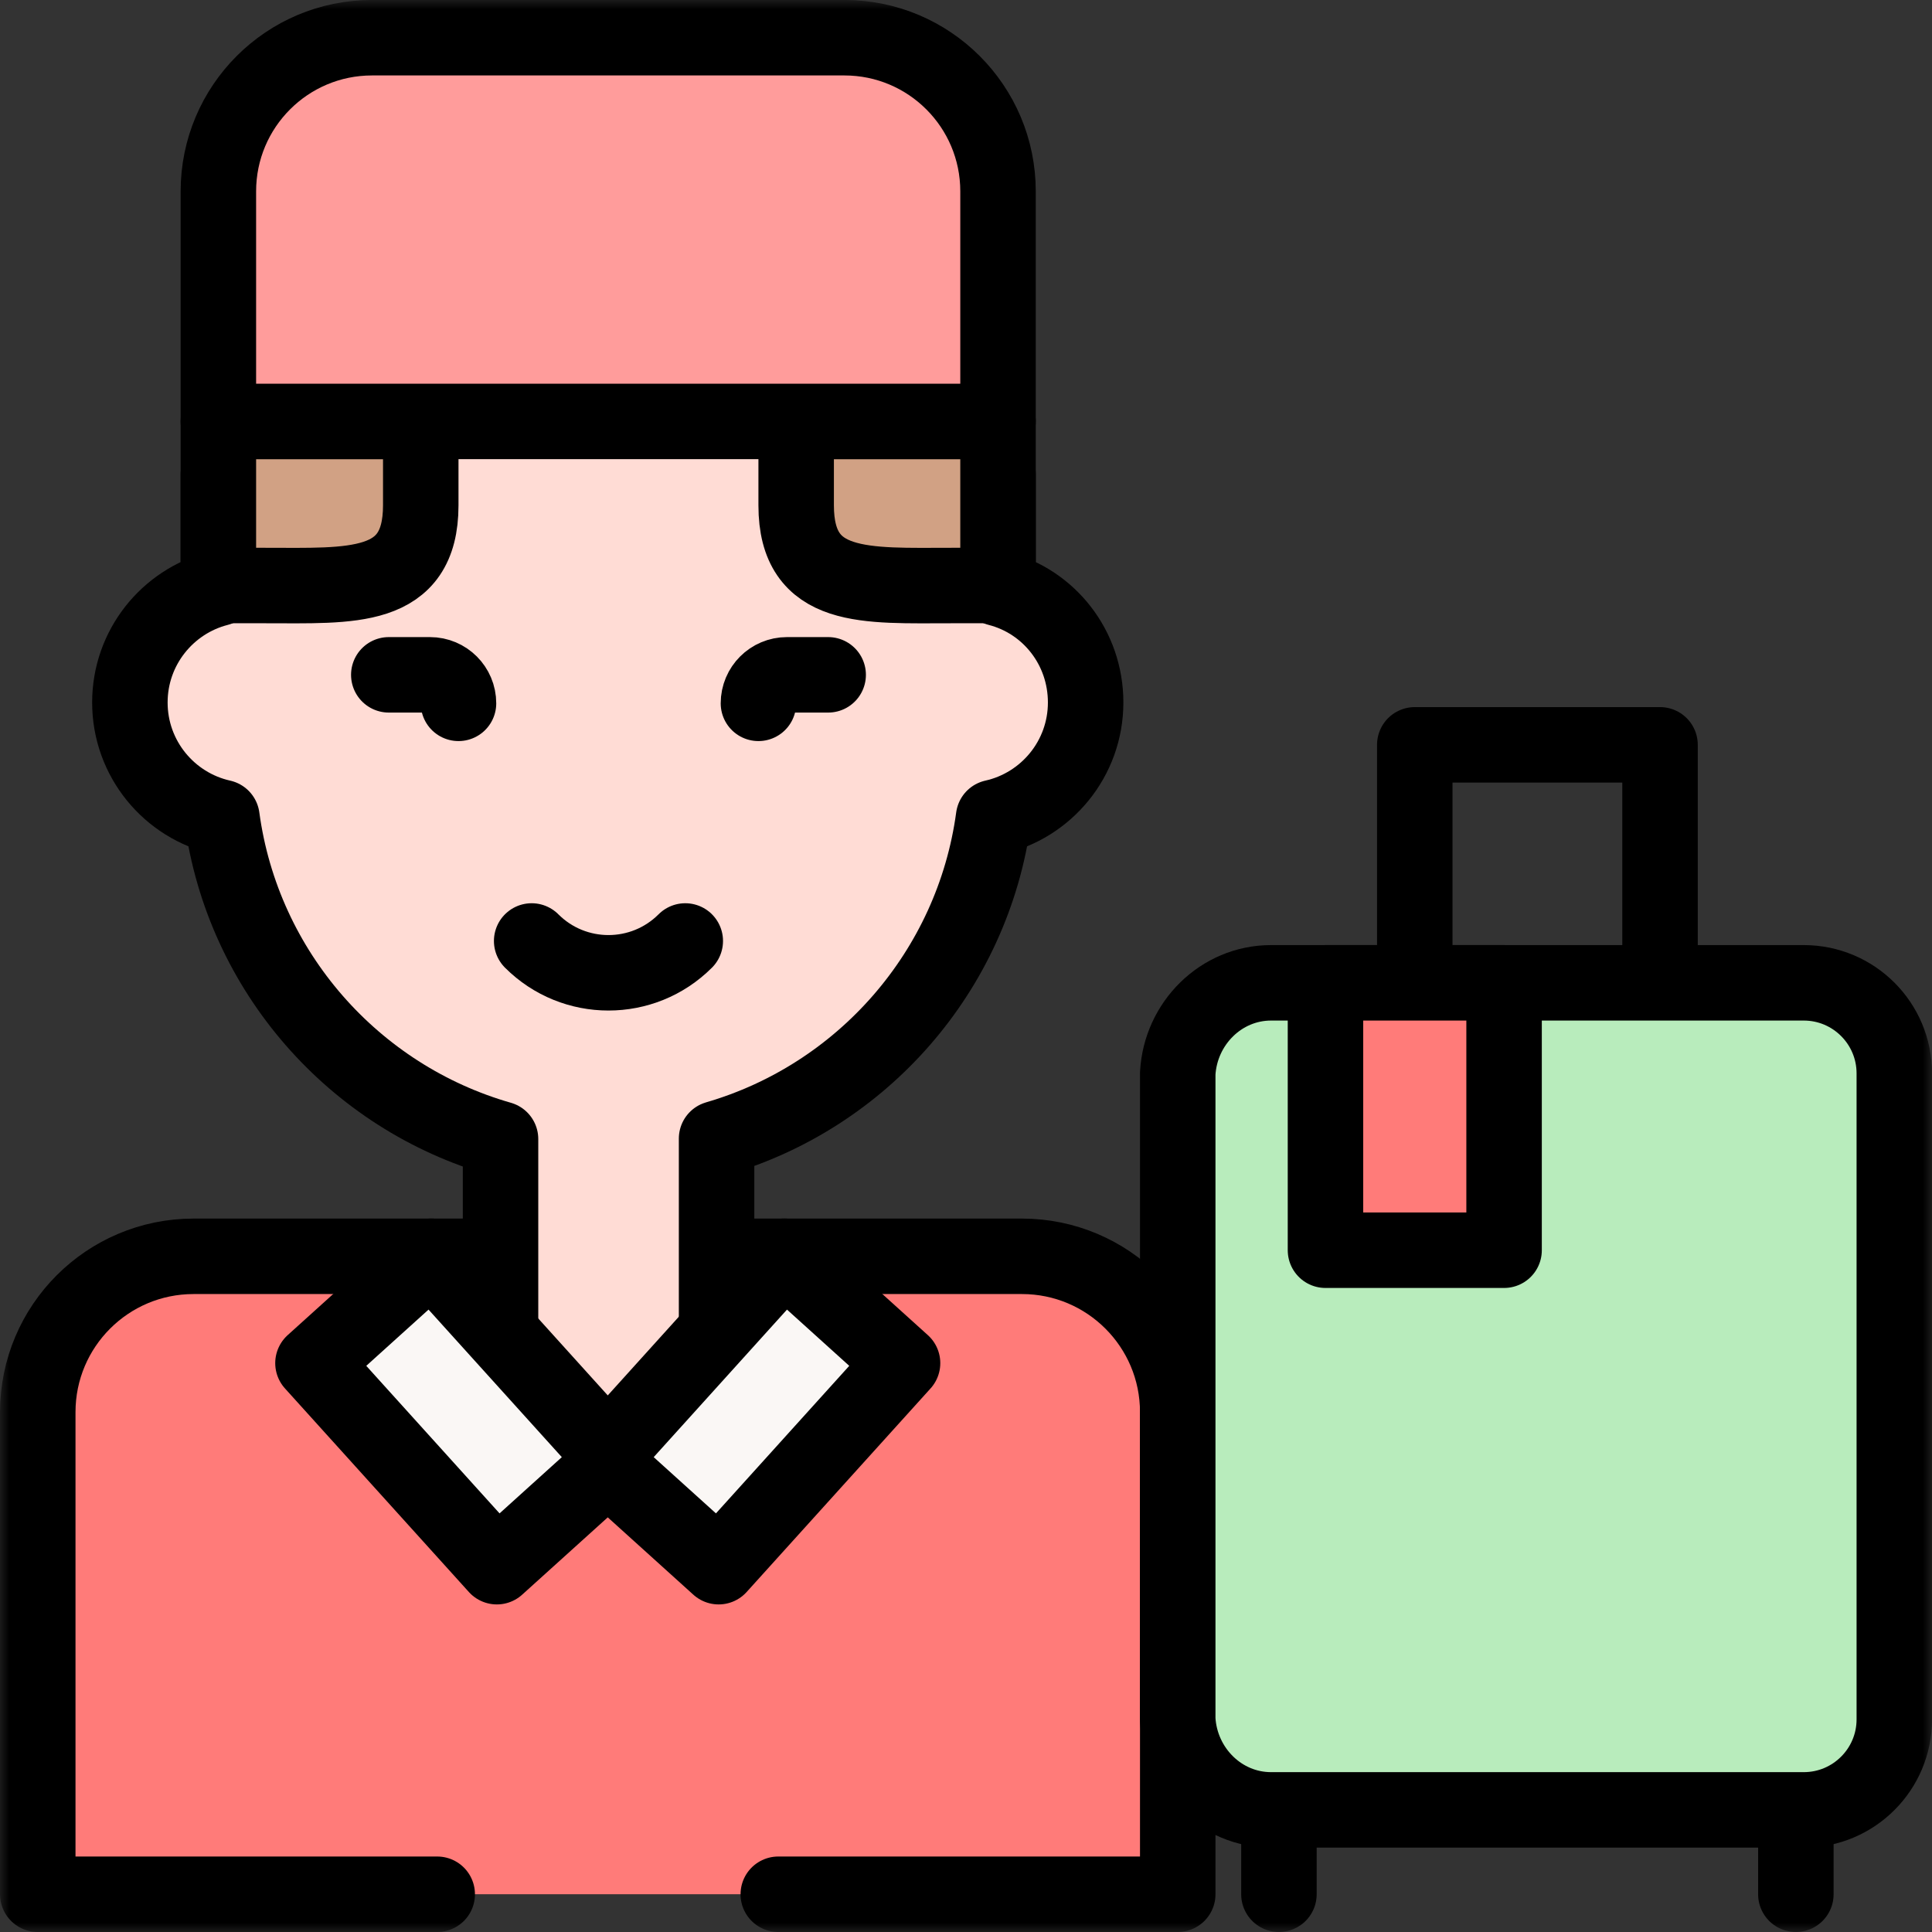
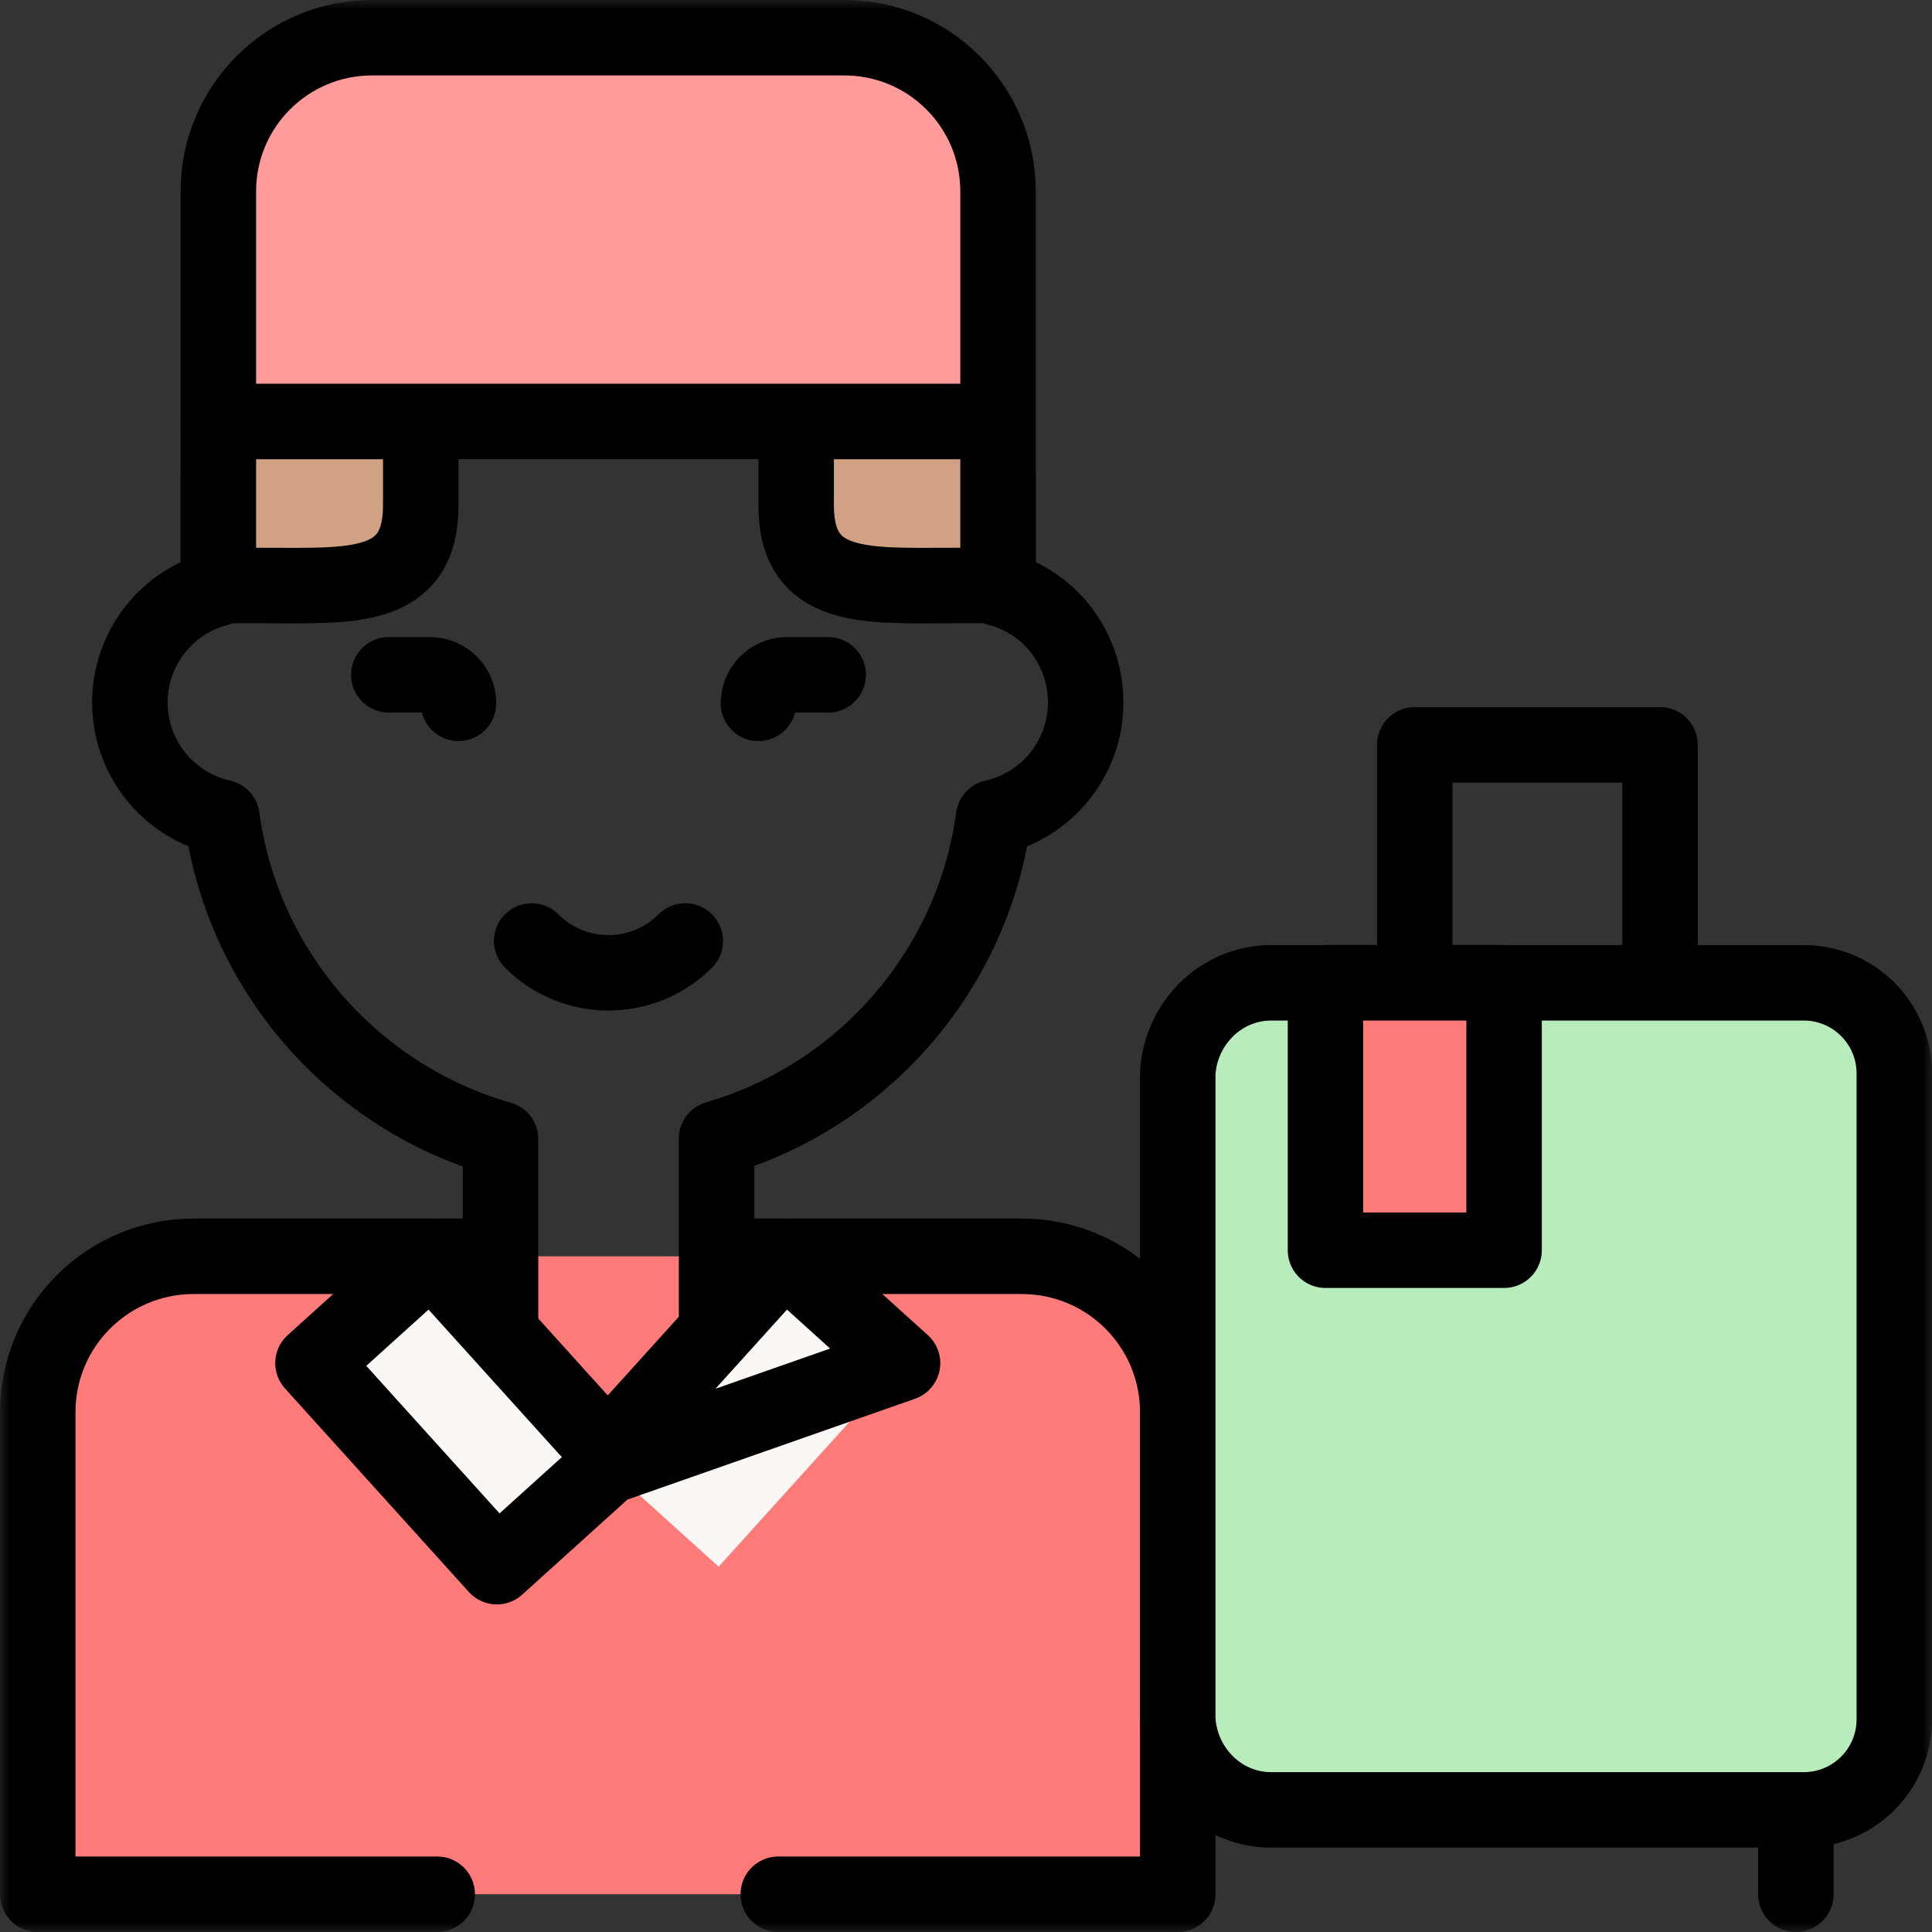
<svg xmlns="http://www.w3.org/2000/svg" width="106" height="106" viewBox="0 0 106 106" fill="none">
  <rect x="0" y="0" width="106" height="106" fill="#333333" stroke="none" />
  <mask id="mask0_1035_15780" style="mask-type:luminance" maskUnits="userSpaceOnUse" x="0" y="-1" width="107" height="107">
    <path d="M0.002 -0.001H106.002V105.999H0.002V-0.001Z" fill="white" />
  </mask>
  <g mask="url(#mask0_1035_15780)">
    <path d="M64.617 103.929H2.072V77.477C2.072 72.756 5.9 68.928 10.622 68.928H56.068C60.79 68.928 64.617 72.756 64.617 77.477V103.929Z" fill="#FF7B79" />
    <path d="M26.582 68.928H10.622C5.9 68.928 2.072 72.755 2.072 77.477V103.929H23.988" stroke="black" stroke-width="4.141" stroke-miterlimit="10" stroke-linecap="round" stroke-linejoin="round" />
    <path d="M42.701 103.929H64.617V77.477C64.617 72.756 60.79 68.928 56.068 68.928H39.97" stroke="black" stroke-width="4.141" stroke-miterlimit="10" stroke-linecap="round" stroke-linejoin="round" />
-     <path d="M54.757 32.28V23.122H14.052L11.981 32.28C9.19 32.995 7.126 35.527 7.126 38.542C7.126 41.626 9.286 44.205 12.176 44.85C13.323 53.311 19.424 60.198 27.462 62.495V73.138L33.344 79.648L39.314 73.041V62.47C47.309 60.148 53.37 53.281 54.513 44.85C57.403 44.205 59.563 41.626 59.563 38.542C59.563 35.527 57.548 32.995 54.757 32.28Z" fill="#FFDCD5" />
    <path d="M39.315 72.419V62.47C47.309 60.148 53.37 53.28 54.514 44.85C57.404 44.205 59.564 41.626 59.564 38.542C59.564 35.527 57.549 32.995 54.758 32.28V26.026" stroke="black" stroke-width="4.141" stroke-miterlimit="10" stroke-linecap="round" stroke-linejoin="round" />
    <path d="M11.981 26.026V32.28C9.19 32.995 7.126 35.528 7.126 38.542C7.126 41.626 9.286 44.205 12.176 44.85C13.323 53.311 19.424 60.198 27.462 62.495V72.516" stroke="black" stroke-width="4.141" stroke-miterlimit="10" stroke-linecap="round" stroke-linejoin="round" />
    <path d="M41.612 38.589C41.612 37.725 42.313 37.025 43.177 37.025H45.438" stroke="black" stroke-width="4.141" stroke-miterlimit="10" stroke-linecap="round" stroke-linejoin="round" />
    <path d="M25.156 38.589C25.156 37.725 24.456 37.025 23.592 37.025H21.331" stroke="black" stroke-width="4.141" stroke-miterlimit="10" stroke-linecap="round" stroke-linejoin="round" />
    <path d="M37.598 51.627C35.271 53.955 31.497 53.955 29.17 51.627" stroke="black" stroke-width="4.141" stroke-miterlimit="10" stroke-linecap="round" stroke-linejoin="round" />
    <path d="M49.519 74.789L43.03 68.927L33.345 79.648L23.66 68.927L17.171 74.789L27.26 85.957L33.345 80.46L39.429 85.957L49.519 74.789Z" fill="#FAF7F5" />
-     <path d="M49.519 74.789L43.03 68.927L33.345 79.648L23.66 68.927L17.171 74.789L27.26 85.957L33.345 80.46L39.429 85.957L49.519 74.789Z" stroke="black" stroke-width="4.141" stroke-miterlimit="10" stroke-linecap="round" stroke-linejoin="round" />
+     <path d="M49.519 74.789L43.03 68.927L33.345 79.648L23.66 68.927L17.171 74.789L27.26 85.957L33.345 80.46L49.519 74.789Z" stroke="black" stroke-width="4.141" stroke-miterlimit="10" stroke-linecap="round" stroke-linejoin="round" />
    <path d="M54.757 32.125H52.224C47.506 32.125 43.682 32.444 43.682 27.726V23.122H54.757V32.125Z" fill="#D1A184" />
    <path d="M54.757 32.125H52.224C47.506 32.125 43.682 32.444 43.682 27.726V23.122H54.757V32.125Z" stroke="black" stroke-width="4.141" stroke-miterlimit="10" stroke-linecap="round" stroke-linejoin="round" />
    <path d="M11.981 32.125H14.543C19.261 32.125 23.085 32.444 23.085 27.726V23.122H11.981V32.125Z" fill="#D1A184" />
    <path d="M11.981 32.125H14.543C19.261 32.125 23.085 32.444 23.085 27.726V23.122H11.981V32.125Z" stroke="black" stroke-width="4.141" stroke-miterlimit="10" stroke-linecap="round" stroke-linejoin="round" />
    <path d="M54.757 23.122H11.981V10.498C11.981 5.843 15.755 2.069 20.41 2.069H46.328C50.984 2.069 54.757 5.843 54.757 10.498V23.122Z" fill="#FF9C9B" />
    <path d="M54.757 23.122H11.981V10.498C11.981 5.843 15.755 2.069 20.41 2.069H46.328C50.984 2.069 54.757 5.843 54.757 10.498V23.122Z" stroke="black" stroke-width="4.141" stroke-miterlimit="10" stroke-linecap="round" stroke-linejoin="round" />
    <path d="M98.963 99.3H69.737C66.993 99.3 64.769 97.076 64.617 94.332V58.892C64.769 56.148 66.993 53.923 69.737 53.923H98.963C101.707 53.923 103.932 56.148 103.932 58.892V94.332C103.932 97.076 101.707 99.3 98.963 99.3Z" fill="#B8ECBC" />
    <path d="M98.963 99.3H69.737C66.993 99.3 64.769 97.076 64.617 94.332V58.892C64.769 56.148 66.993 53.923 69.737 53.923H98.963C101.707 53.923 103.932 56.148 103.932 58.892V94.332C103.932 97.076 101.707 99.3 98.963 99.3Z" stroke="black" stroke-width="4.141" stroke-miterlimit="10" stroke-linecap="round" stroke-linejoin="round" />
    <path d="M77.622 53.247V40.866H91.078V53.247" stroke="black" stroke-width="4.141" stroke-miterlimit="10" stroke-linecap="round" stroke-linejoin="round" />
    <path d="M82.522 68.594H72.723V53.923H82.522V68.594Z" fill="#FF7B79" stroke="black" stroke-width="4.141" stroke-miterlimit="10" stroke-linecap="round" stroke-linejoin="round" />
-     <path d="M70.169 99.508V103.929" stroke="black" stroke-width="4.141" stroke-miterlimit="10" stroke-linecap="round" stroke-linejoin="round" />
    <path d="M98.531 99.508V103.929" stroke="black" stroke-width="4.141" stroke-miterlimit="10" stroke-linecap="round" stroke-linejoin="round" />
  </g>
</svg>